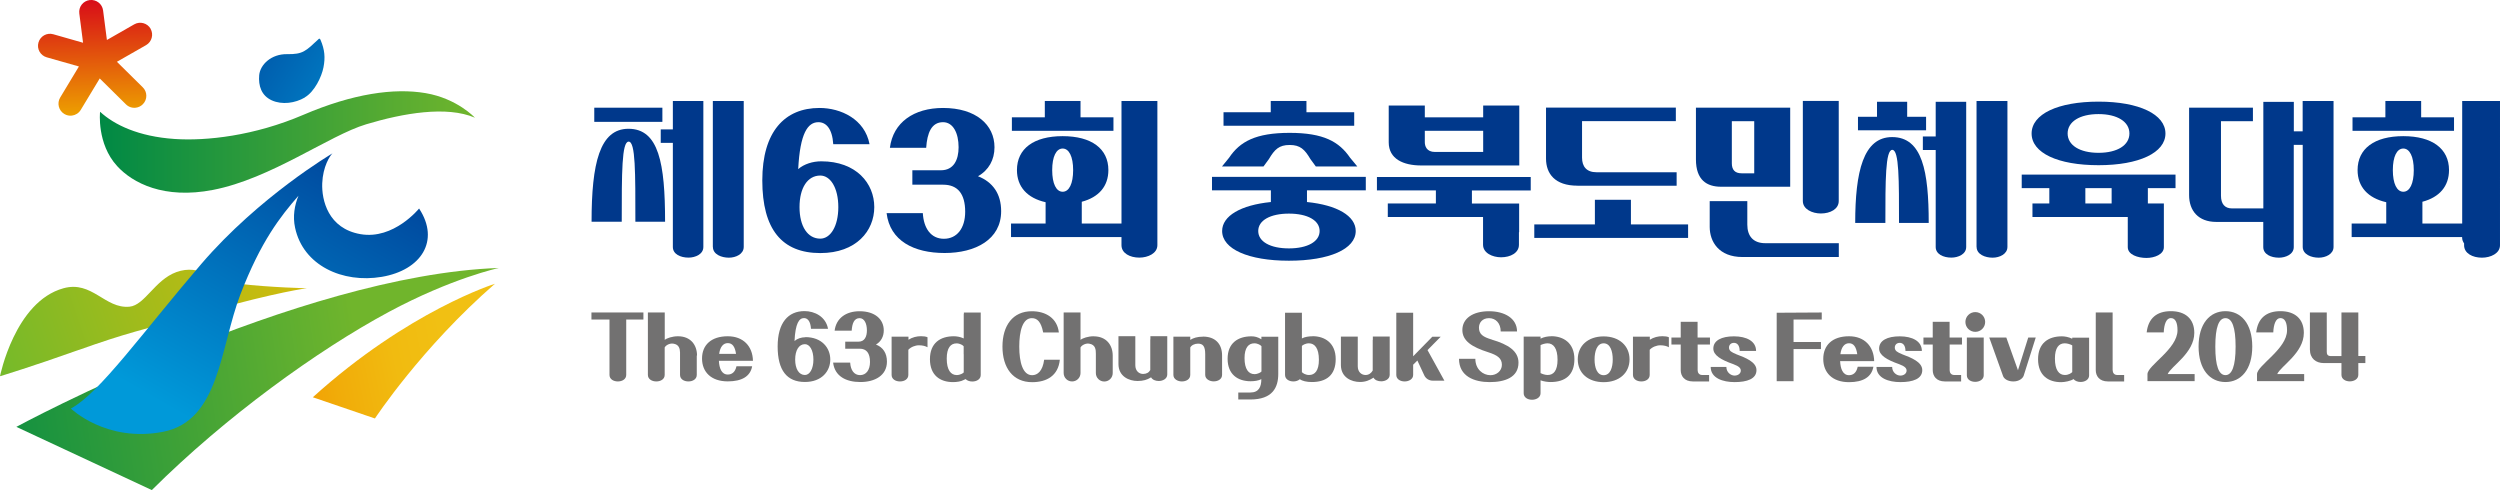
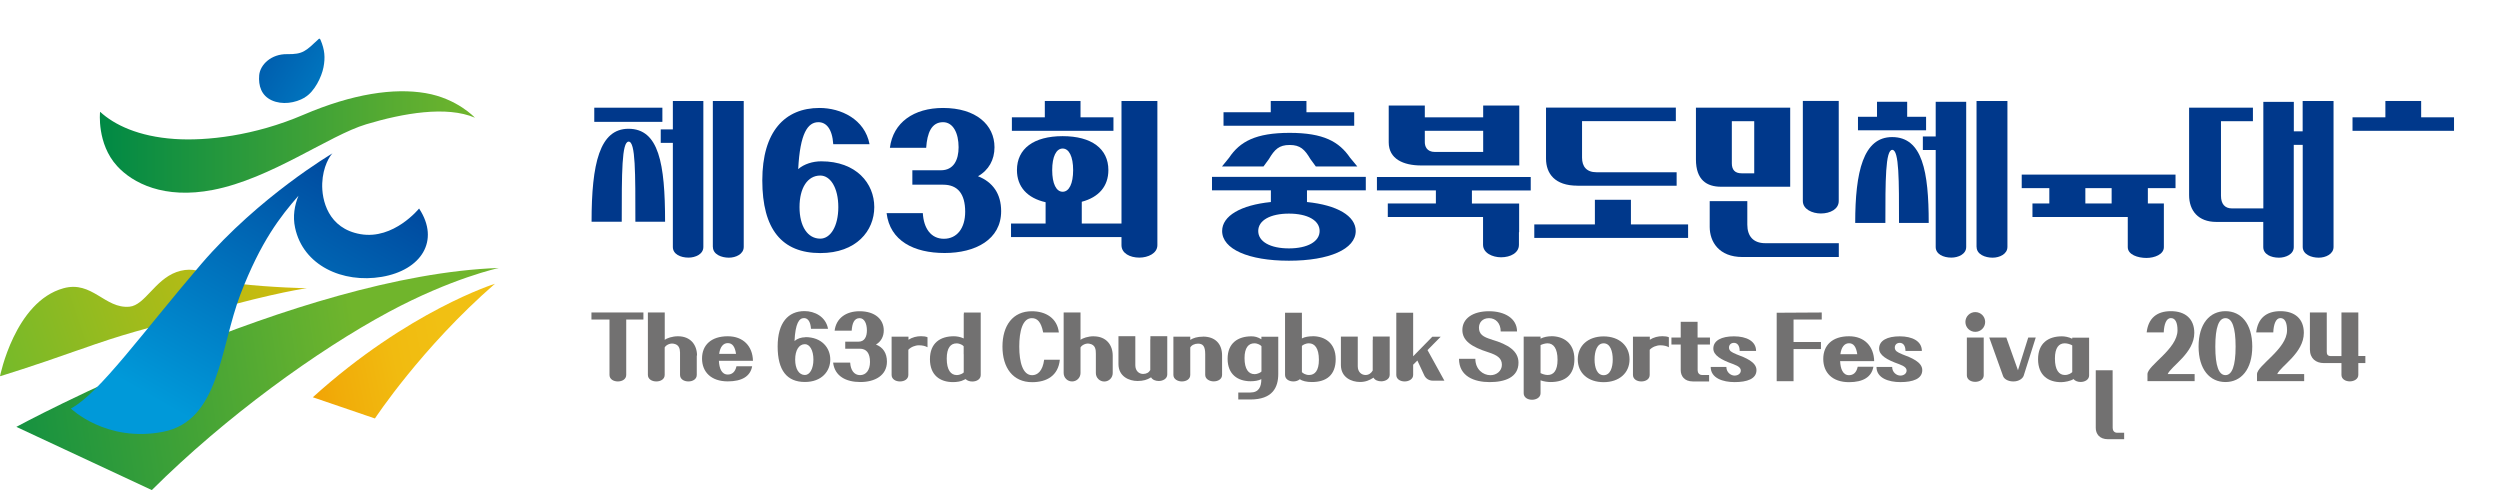
<svg xmlns="http://www.w3.org/2000/svg" xmlns:xlink="http://www.w3.org/1999/xlink" id="_레이어_1" viewBox="0 0 379.54 74.41">
  <defs>
    <style>.cls-1{fill:url(#_무제_그라디언트_120);}.cls-1,.cls-2,.cls-3,.cls-4,.cls-5,.cls-6,.cls-7,.cls-8,.cls-9{stroke-width:0px;}.cls-2{fill:url(#_무제_그라디언트_22-2);}.cls-3{fill:url(#_무제_그라디언트_102-2);}.cls-4{fill:#00388b;}.cls-5{fill:url(#_무제_그라디언트_102);}.cls-6{fill:#727171;}.cls-7{fill:url(#_무제_그라디언트_227);}.cls-8{fill:url(#_무제_그라디언트_22);}.cls-9{fill:url(#_무제_그라디언트_199);}</style>
    <linearGradient id="_무제_그라디언트_227" x1="-3.92" y1="54.62" x2="60.45" y2="32.77" gradientUnits="userSpaceOnUse">
      <stop offset="0" stop-color="#6fba2c" />
      <stop offset="1" stop-color="#f2bc00" />
    </linearGradient>
    <linearGradient id="_무제_그라디언트_102" x1="-8.74" y1="-15.26" x2="55.47" y2="-28.52" gradientTransform="translate(-1.95 81.94) rotate(3.1)" gradientUnits="userSpaceOnUse">
      <stop offset="0" stop-color="#008945" />
      <stop offset="1" stop-color="#70b52c" />
    </linearGradient>
    <linearGradient id="_무제_그라디언트_22" x1="32.85" y1="3.15" x2="60.79" y2="20.4" gradientUnits="userSpaceOnUse">
      <stop offset="0" stop-color="#00479d" />
      <stop offset="1" stop-color="#0099d9" />
    </linearGradient>
    <linearGradient id="_무제_그라디언트_102-2" x1="15.16" y1="21.57" x2="72.09" y2="21.57" gradientTransform="matrix(1,0,0,1,0,0)" xlink:href="#_무제_그라디언트_102" />
    <linearGradient id="_무제_그라디언트_22-2" x1="36.3" y1="197.49" x2="8.78" y2="234.99" gradientTransform="translate(-5.62 -168.44) rotate(-6.45)" xlink:href="#_무제_그라디언트_22" />
    <linearGradient id="_무제_그라디언트_120" x1="41.98" y1="58.28" x2="67.79" y2="52.95" gradientUnits="userSpaceOnUse">
      <stop offset="0" stop-color="#f39800" />
      <stop offset=".34" stop-color="#f1ac09" />
      <stop offset=".7" stop-color="#f1bb10" />
      <stop offset="1" stop-color="#f1c013" />
    </linearGradient>
    <linearGradient id="_무제_그라디언트_199" x1="-.77" y1=".79" x2=".97" y2="-16.61" gradientTransform="translate(15.37 16.6) rotate(-7)" gradientUnits="userSpaceOnUse">
      <stop offset="0" stop-color="#eda000" />
      <stop offset="1" stop-color="#d80c18" />
    </linearGradient>
  </defs>
  <path class="cls-7" d="M11.96,53.13c7.12-2.54,9.1-2.91,19.67-5.87,10.57-2.96,14.96-3.5,14.96-3.5,0,0-5.22-.09-10.61-.7-3.37-.38-5.58-3.07-9.21-1.75-3.27,1.19-4.79,5.03-7.11,5.25-3.73.35-5.67-4-10.02-2.8C2.25,45.79,0,57.12,0,57.12c0,0,4.84-1.46,11.96-4Z" />
  <path class="cls-5" d="M2.47,64.81s42.59-23.05,73.27-24.13c0,0-7.14,1.53-16.72,6.68-10.82,5.82-24.79,15.91-35.97,27.04l-20.58-9.6Z" />
  <path class="cls-8" d="M46.28,14.8c-1.47.86-3.45,1.15-5.03.43-1.57-.72-2.04-2.21-1.9-3.82.15-1.6,1.83-3.23,4.24-3.19,2.41.04,2.83-.47,4.76-2.27,0,0,.16-.23.31.1.65,1.52.73,2.7.45,4.16-.28,1.46-1.36,3.71-2.83,4.57Z" />
  <path class="cls-3" d="M15.19,17s-.52,4.81,2.59,8.21c2.36,2.58,7.11,5.07,14.56,3.62,8.8-1.7,17.62-8.27,23.25-9.96,5.62-1.69,12.23-2.84,16.51-1,0,0-2.68-2.91-7.48-3.73-4.8-.82-11.07.08-18.56,3.29s-14.76,3.99-19.53,3.67c-5.53-.37-9.19-2.16-11.32-4.12Z" />
  <path class="cls-2" d="M63.62,31.66s-3.84,4.76-8.88,3.89c-4.94-.85-5.92-5.19-5.82-7.73.1-2.53,1.16-4.18,1.56-4.54,0,0-11.11,6.53-19.91,16.78-8.85,10.32-15.48,19.67-19.81,21.96,0,0,5.35,5.2,13.97,3.54,8.64-1.67,8.65-12.74,11.77-20.87,3.1-8.07,6.09-11.85,8.81-14.97-.59,1.45-.89,3.11-.51,4.86,1.22,5.72,7.2,8.46,13.16,7.45,5.98-1.02,8.87-5.47,5.68-10.35Z" />
  <path class="cls-1" d="M47.49,60.31l9.43,3.22s7.08-10.76,18.22-20.45c0,0-13.12,4.09-27.65,17.23Z" />
-   <path class="cls-9" d="M22.87,4.37c-.5-.87-1.61-1.17-2.48-.68l-4.16,2.38-.58-4.49c-.13-.99-1.03-1.69-2.03-1.57,0,0,0,0-.01,0-1,.13-1.7,1.04-1.57,2.04l.57,4.44-4.52-1.29c-.97-.28-1.97.28-2.25,1.25-.28.97.28,1.97,1.25,2.25l4.89,1.39-2.84,4.71c-.52.86-.24,1.98.62,2.5.36.22.77.3,1.16.25.54-.07,1.04-.37,1.34-.87l2.88-4.77,3.98,3.93c.41.41.97.58,1.5.51.39-.05.77-.22,1.07-.53.71-.71.7-1.87-.02-2.57l-3.92-3.87,4.43-2.53c.87-.5,1.17-1.61.68-2.48Z" />
  <path class="cls-4" d="M95.42,19.55c-4.38,0-5.61,5.25-5.61,14.11h4.58c0-7.45,0-12.16,1.05-12.16s1.02,4.71,1.02,12.16h4.51c0-8.86-.95-14.11-5.56-14.11Z" />
  <path class="cls-4" d="M108.23,37.48c0,1.15,1.31,1.64,2.43,1.64,1.05,0,2.25-.54,2.25-1.64V15.33h-4.69v22.15Z" />
  <path class="cls-4" d="M102.15,19.64h-1.84v2.05h1.84v15.81c0,1.08,1.15,1.61,2.38,1.61,1.02,0,2.25-.51,2.25-1.61V15.33h-4.63v4.31Z" />
  <rect class="cls-4" x="90.22" y="16.35" width="10.34" height="2.15" />
  <path class="cls-4" d="M124.69,24.49c-1.31,0-2.61.41-3.51,1.18.28-5.47,1.46-7.12,3.07-7.12,1.15,0,2.1.96,2.25,3.34h5.51c-.72-3.8-4.35-5.5-7.6-5.5-5.27,0-8.68,3.59-8.68,11s2.97,11.03,8.81,11.03c5.45,0,8.19-3.37,8.19-6.98s-2.74-6.95-8.04-6.95ZM124.53,36.23c-1.92,0-3.15-1.86-3.15-4.79s1.23-4.79,3.15-4.79c1.54,0,2.74,1.86,2.74,4.79s-1.2,4.79-2.74,4.79Z" />
  <path class="cls-4" d="M148.45,26.77c1.66-.93,2.53-2.52,2.53-4.41,0-3.42-2.82-5.97-7.81-5.97-4.43,0-7.58,2.19-8.07,6.05h5.51c.15-2.24.79-3.89,2.56-3.89,1.54,0,2.36,1.67,2.36,3.8,0,1.92-.74,3.5-2.69,3.5h-4.33v2.19h4.69c2.2,0,3.33,1.4,3.33,4.11,0,2.52-1.26,4.1-3.23,4.1s-3.07-1.59-3.2-3.89h-5.5c.51,4.21,4.15,6.05,8.81,6.05s8.58-2.03,8.58-6.35c0-2.65-1.28-4.43-3.53-5.31Z" />
  <path class="cls-4" d="M192.64,24.15c.87-1.47,1.54-2.14,3.15-2.14s2.28.67,3.15,2.14l.82,1.12h6.3l-1.1-1.33c-1.66-2.43-4.02-3.77-9.17-3.77s-7.55,1.32-9.19,3.77l-1.08,1.33h6.3l.82-1.12Z" />
  <path class="cls-4" d="M184.01,28.9h8.93v1.77c-4.56.46-7.4,2.1-7.4,4.4,0,2.74,3.99,4.51,10.14,4.51s10.14-1.77,10.14-4.51c0-2.3-2.84-3.94-7.4-4.4v-1.77h8.93v-2.05h-23.35v2.05ZM200.34,35.07c0,1.61-1.84,2.64-4.66,2.64s-4.66-1.02-4.66-2.64,1.84-2.64,4.66-2.64,4.66,1.02,4.66,2.64Z" />
  <polygon class="cls-4" points="205.59 17.04 198.34 17.04 198.34 15.33 192.92 15.33 192.92 17.04 185.75 17.04 185.75 19.09 205.59 19.09 205.59 17.04" />
  <path class="cls-4" d="M209.06,28.91h8.93v1.98h-7.3v2.05h14.46v.51h0v3.71c0,1.25,1.43,1.9,2.74,1.9,1.43,0,2.71-.67,2.71-1.9v-1.91h.03v-4.35h-7.17v-1.98h8.93v-2.05h-23.35v2.05Z" />
  <path class="cls-4" d="M215.76,25.12h14.89v-9.1h-5.48v1.79h-8.86v-1.79h-5.48v5.59c0,2.52,2.22,3.51,4.93,3.51ZM216.31,19.86h8.86v3.21h-7.31c-1.3,0-1.55-.91-1.55-1.49v-1.72Z" />
  <path class="cls-4" d="M239.47,28.2h15.07v-2.05h-12.17c-1.51,0-2.19-.87-2.19-2.22v-5.54h14.24v-2.05h-19.71v7.74c0,2.27,1.34,4.11,4.77,4.11Z" />
  <polygon class="cls-4" points="247.6 30.33 242.13 30.33 242.13 34.07 232.93 34.07 232.93 36.12 256.28 36.12 256.28 34.07 247.6 34.07 247.6 30.33" />
  <path class="cls-4" d="M265.27,34.11v-3.57h-5.71v3.91c0,2.23,1.38,4.57,4.98,4.57h14.62v-2.1h-11.17c-1.81,0-2.72-1.07-2.72-2.8Z" />
  <path class="cls-4" d="M271.78,28.36v-12.01h-14.31v7.85c0,3.14,1.66,4.15,3.82,4.15h10.49ZM262.92,18.4h3.4v7.91h-1.93c-1.01,0-1.47-.55-1.47-1.51v-6.4Z" />
  <path class="cls-4" d="M273.7,30.52c0,1.25,1.43,1.89,2.74,1.89,1.43,0,2.71-.67,2.71-1.89v-15.2h-5.45v15.2Z" />
  <path class="cls-4" d="M293.87,20.72h-1.95v2.05h1.95v14.73c0,1.08,1.15,1.61,2.38,1.61,1.02,0,2.25-.51,2.25-1.61V15.45h-4.63v5.27Z" />
  <polygon class="cls-4" points="292.41 17.73 289.54 17.73 289.54 15.45 284.96 15.45 284.96 17.73 282.07 17.73 282.07 19.78 292.41 19.78 292.41 17.73" />
  <path class="cls-4" d="M300.08,37.48c0,1.15,1.31,1.64,2.43,1.64,1.05,0,2.25-.54,2.25-1.64V15.33h-4.69v22.15Z" />
  <path class="cls-4" d="M287.26,20.81c-4.38,0-5.61,5.25-5.61,13.03h4.58c0-6.38,0-11.09,1.05-11.09s1.02,4.71,1.02,11.09h4.51c0-7.78-.95-13.03-5.56-13.03Z" />
  <path class="cls-4" d="M306.92,28.56h4.2v2.33h-2.56v2.05h14.47s0,4.58,0,4.58c0,1.15,1.53,1.64,2.84,1.64,1.23,0,2.64-.54,2.64-1.64v-6.63h0s0,0,0,0h-2.43v-2.33h4.2v-2.05h-23.35v2.05ZM316.59,28.56h3.99v2.33h-3.99v-2.33Z" />
-   <path class="cls-4" d="M318.59,25.08c6.17,0,10.16-1.9,10.16-4.81s-3.99-4.84-10.16-4.84-10.16,1.89-10.16,4.84,3.99,4.81,10.16,4.81ZM318.59,17.32c2.84,0,4.69,1.15,4.69,2.94s-1.84,2.94-4.69,2.94-4.69-1.15-4.69-2.94,1.84-2.94,4.69-2.94Z" />
  <path class="cls-4" d="M349.6,19.94h-1.36v-4.48h-4.63v16.18h-4.76c-1.1,0-1.67-.69-1.67-1.93v-11.31h4.85v-2.05h-9.69v13.27c0,2.37,1.4,4.07,4.12,4.07h7.14v3.82c0,1.08,1.15,1.61,2.38,1.61,1.02,0,2.25-.51,2.25-1.61v-15.52h1.36v15.49c0,1.15,1.31,1.64,2.43,1.64,1.05,0,2.25-.54,2.25-1.64V15.33h-4.69v4.61Z" />
  <polygon class="cls-4" points="169.04 17.81 164.04 17.81 164.04 15.33 158.62 15.33 158.62 17.81 153.62 17.81 153.62 19.86 169.04 19.86 169.04 17.81" />
  <path class="cls-4" d="M170.27,33.94h-6.04v-3.31c2.59-.68,4.04-2.36,4.04-4.81,0-3.25-2.56-5.15-6.94-5.15s-6.94,1.89-6.94,5.15c0,2.54,1.57,4.25,4.35,4.88v3.24h-5.25v2.05h16.77v1.23c0,1.23,1.28,1.89,2.71,1.89,1.31,0,2.74-.64,2.74-1.89V15.33h-5.45v18.61ZM161.33,22.55c.97,0,1.59,1.23,1.59,3.28s-.61,3.28-1.59,3.28-1.59-1.23-1.59-3.28.61-3.28,1.59-3.28Z" />
  <polygon class="cls-4" points="372.56 17.81 367.57 17.81 367.57 15.33 362.14 15.33 362.14 17.81 357.15 17.81 357.15 19.86 372.56 19.86 372.56 17.81" />
-   <path class="cls-4" d="M379.25,15.33h-5.45v18.61h-6.04v-3.31c2.59-.68,4.04-2.36,4.04-4.81,0-3.25-2.56-5.15-6.94-5.15s-6.94,1.89-6.94,5.15c0,2.54,1.57,4.25,4.35,4.88v3.24h-5.25v2.05h16.77v.05c0,.35.11.65.3.91v.28c0,1.23,1.28,1.89,2.71,1.89,1.31,0,2.74-.64,2.74-1.89V15.33h-.3ZM364.86,22.55c.97,0,1.59,1.23,1.59,3.28s-.61,3.28-1.59,3.28-1.59-1.23-1.59-3.28.61-3.28,1.59-3.28Z" />
  <path class="cls-6" d="M110.49,51.05c-2.53,0-3.91,1.34-3.91,3.38s1.38,3.47,3.91,3.47c2.13,0,3.43-.76,3.7-2.3h-2.38c-.2.93-.73,1.26-1.32,1.26-.94,0-1.3-.96-1.35-2.09h5.17c-.05-2.22-1.48-3.72-3.82-3.72ZM109.18,53.72c.14-1.04.61-1.63,1.31-1.63s1.09.54,1.25,1.63h-2.56Z" />
  <path class="cls-6" d="M122.27,51.2c-.61,0-1.23.2-1.65.57.13-2.67.69-3.48,1.44-3.48.54,0,.99.47,1.06,1.63h2.59c-.34-1.86-2.04-2.69-3.57-2.69-2.48,0-4.08,1.75-4.08,5.37s1.4,5.39,4.14,5.39c2.56,0,3.85-1.64,3.85-3.41s-1.29-3.4-3.78-3.4ZM122.2,56.93c-.9,0-1.48-.91-1.48-2.34s.58-2.34,1.48-2.34c.72,0,1.29.91,1.29,2.34s-.57,2.34-1.29,2.34Z" />
  <path class="cls-6" d="M132.98,52.31c.78-.45,1.19-1.23,1.19-2.15,0-1.67-1.32-2.91-3.67-2.91-2.08,0-3.56,1.07-3.79,2.95h2.59c.07-1.1.37-1.9,1.2-1.9.72,0,1.11.82,1.11,1.86,0,.94-.35,1.71-1.26,1.71h-2.03v1.07h2.2c1.03,0,1.56.68,1.56,2.01,0,1.23-.59,2-1.51,2s-1.44-.78-1.5-1.9h-2.59c.24,2.06,1.95,2.95,4.14,2.95s4.03-.99,4.03-3.1c0-1.3-.6-2.17-1.66-2.59Z" />
  <path class="cls-6" d="M156.69,56.96c-1.41,0-1.95-1.96-1.95-4.33s.51-4.33,1.91-4.33c.81,0,1.4.53,1.72,2.17h2.38c-.24-2.15-1.97-3.22-4.1-3.22-2.89,0-4.46,2.17-4.46,5.37s1.58,5.4,4.5,5.4c2.22,0,3.97-.98,4.21-3.41h-2.38c-.23,1.75-1.02,2.35-1.83,2.35Z" />
  <path class="cls-6" d="M191.51,51.51c-.59-.35-1.02-.45-1.52-.45-2.06,0-3.62,1.03-3.62,3.41s1.55,3.41,3.5,3.41c.56,0,1.2-.09,1.62-.32,0,1.18-.38,2.03-1.68,2.03h-1.82v1.06h1.82c3.39,0,4.25-1.82,4.25-3.89v-5.64h-2.56v.4ZM191.51,56.4c-.07.11-.54.4-1.06.4-.89,0-1.51-.75-1.51-2.43,0-1.58.6-2.25,1.49-2.25.52,0,.96.28,1.08.44v3.84Z" />
  <path class="cls-6" d="M199.29,51.05c-.57,0-1.21.09-1.64.33v-3.9h-2.56v9.44c0,.64.6.99,1.27.99.36,0,.73-.12.98-.34.35.27,1.04.43,1.82.43,2.18,0,3.62-1.03,3.62-3.48s-1.67-3.48-3.5-3.48ZM198.73,56.93c-.52,0-.96-.28-1.08-.44v-3.97c.07-.11.54-.4,1.06-.4.89,0,1.52.75,1.52,2.5,0,1.64-.6,2.31-1.49,2.31Z" />
  <path class="cls-6" d="M218.71,51.12h-1.26l-2.91,2.97v-6.61h-2.56v9.44c0,.64.6.99,1.27.99.61,0,1.29-.33,1.29-.99v-1.55l.64-.64,1.04,2.24c.23.5.73.82,1.28.82h1.78l-2.56-4.64,2-2.03Z" />
  <path class="cls-6" d="M146.31,47.68v3.7c-.53-.25-1.08-.33-1.51-.33-2.06,0-3.62,1.03-3.62,3.48s1.55,3.48,3.5,3.48c.57,0,1.21-.09,1.64-.33l.27-.13c.25.25.65.37,1.02.37.67,0,1.28-.35,1.28-.99v-9.48h-2.56v.24ZM146.31,53.77v2.77c-.07.11-.54.4-1.06.4-.89,0-1.52-.75-1.52-2.5,0-1.64.6-2.31,1.49-2.31.52,0,.96.28,1.08.44v1.2Z" />
  <path class="cls-6" d="M166.04,51.05c-.83,0-1.68.28-2,.55v-4.16h-2.56v9.19c0,.71.57,1.28,1.28,1.28s1.28-.57,1.28-1.28v-3.88c.19-.35.78-.66,1.3-.58,1,.15,1.03.94,1.03,1.55v2.92c0,.71.57,1.28,1.28,1.28s1.28-.57,1.28-1.28v-2.65c0-1.58-.94-2.93-2.9-2.93Z" />
  <path class="cls-6" d="M182.64,51.11c-.87,0-1.47.2-1.94.49v-.49h-2.56v5.81c0,.65.67.99,1.29.99.67,0,1.27-.35,1.27-.99v-4.16c.17-.34.65-.59,1.17-.59.75,0,1.1.39,1.1,1.59v3.15c0,.65.67.99,1.29.99.67,0,1.27-.35,1.27-.99v-2.95c0-1.78-1.06-2.86-2.9-2.86Z" />
  <path class="cls-6" d="M208.4,51.6v4.65c-.21.38-.58.68-1.09.68-.61,0-1.18-.45-1.18-1.32v-4.51h-2.56v4.31c0,1.91,1.63,2.58,2.9,2.58.87,0,1.47-.29,1.94-.59l.11-.07c.2.37.66.56,1.17.56.61,0,1.29-.33,1.29-.99v-5.81h-2.56v.49Z" />
  <path class="cls-6" d="M226.51,51.56c-1.37-.4-1.98-.82-1.98-1.82,0-.76.52-1.44,1.53-1.44s1.77.77,1.77,2.02h2.48c0-1.98-1.88-3.07-4.25-3.07-2.49,0-4.05,1.12-4.05,2.85,0,1.63,1.4,2.57,3.94,3.38,1.37.44,2.06.91,2.06,1.9,0,.94-.82,1.58-1.73,1.58-1.15,0-2.3-.9-2.3-2.49h-2.48c0,2.68,2.34,3.54,4.65,3.54s4.38-.71,4.38-2.95c0-1.78-1.58-2.77-4.02-3.49Z" />
  <path class="cls-6" d="M235.51,51.05c-.52,0-1.11.1-1.63.36v-.31h-2.56v8.6c0,.64.6.99,1.27.99.61,0,1.29-.33,1.29-.99v-1.96c.51.19,1.13.26,1.52.26,2.18,0,3.62-1.03,3.62-3.48s-1.67-3.48-3.5-3.48ZM234.96,56.93c-.38,0-.82-.15-1.08-.29v-4.25c.25-.12.69-.27,1.06-.27.89,0,1.52.75,1.52,2.5,0,1.64-.6,2.31-1.49,2.31Z" />
  <path class="cls-6" d="M243.46,51.07c-2.36,0-3.93,1.4-3.93,3.49s1.58,3.46,3.93,3.46,3.93-1.39,3.93-3.46-1.58-3.49-3.93-3.49ZM243.46,56.96c-1.01,0-1.38-1.16-1.38-2.39s.37-2.45,1.38-2.45,1.38,1.22,1.38,2.45-.37,2.39-1.38,2.39Z" />
  <path class="cls-6" d="M259.6,52.31v-1.07h-1.88v-2.39h-2.56v2.39h-1.41v1.07h1.41v3.88c0,.88.53,1.72,1.86,1.72h2.45v-.98h-1.05c-.46,0-.69-.33-.69-.72v-3.9h1.88Z" />
  <path class="cls-6" d="M263.55,53.75c-.66-.27-1.06-.48-1.06-.99,0-.4.29-.71.75-.71.49,0,.87.38.87,1.23h2.49c0-1.5-1.47-2.22-3.36-2.22s-3.13.63-3.13,1.86c0,1,1.13,1.7,3.05,2.37.89.33,1.12.63,1.12.98,0,.41-.39.75-.95.75s-1.24-.49-1.24-1.31h-2.38c0,1.71,1.88,2.3,3.62,2.3,1.91,0,3.33-.49,3.33-1.82,0-1.23-1.64-1.88-3.11-2.43Z" />
  <polygon class="cls-6" points="269.73 57.87 272.29 57.87 272.29 52.99 276.45 52.99 276.45 51.92 272.29 51.92 272.29 48.51 276.57 48.51 276.57 47.44 269.73 47.48 269.73 57.87" />
  <path class="cls-6" d="M280.71,51.05c-2.53,0-3.91,1.36-3.91,3.44s1.38,3.53,3.91,3.53c2.13,0,3.43-.78,3.7-2.34h-2.38c-.2.95-.73,1.28-1.32,1.28-.94,0-1.3-.98-1.35-2.13h5.17c-.05-2.26-1.48-3.78-3.82-3.78ZM279.4,53.77c.14-1.06.61-1.66,1.31-1.66s1.09.55,1.25,1.66h-2.56Z" />
  <path class="cls-6" d="M307.92,51.24l-1.56,4.97-1.77-4.97h-2.59l2.1,5.86c.14.4.7.81,1.56.81s1.43-.46,1.57-.88l1.83-5.79h-1.14Z" />
  <path class="cls-6" d="M333.13,50.54c0-2.15-1.38-3.3-3.55-3.3s-3.44,1.1-3.68,3.22h2.59c.05-1.23.39-2.17,1.08-2.17s1.01.69,1.01,1.86c0,2.83-4.52,5.31-4.56,6.64v1.07h7.16v-1.07h-4.09c.53-1.22,4.04-3.19,4.04-6.26Z" />
  <path class="cls-6" d="M337.86,47.24c-2.36,0-4.08,1.88-4.08,5.37s1.72,5.39,4.08,5.39,4.07-1.89,4.07-5.39-1.72-5.37-4.07-5.37ZM337.86,56.95c-1,0-1.54-1.36-1.54-4.33s.54-4.32,1.54-4.32,1.54,1.36,1.54,4.32-.55,4.33-1.54,4.33Z" />
  <path class="cls-6" d="M349.76,50.54c0-2.15-1.38-3.3-3.55-3.3s-3.44,1.1-3.68,3.22h2.59c.05-1.23.39-2.17,1.08-2.17s1.01.69,1.01,1.86c0,2.83-4.52,5.31-4.56,6.64v1.07h7.16v-1.07h-4.09c.53-1.22,4.04-3.19,4.04-6.26Z" />
  <path class="cls-6" d="M358.03,54.06v-6.62h-2.56v6.62h-1.58c-.51,0-.65-.25-.65-.63v-5.99h-2.56v5.6c0,1.4.93,2.08,2.11,2.08h2.68v1.79c0,.64.6.99,1.27.99.61,0,1.29-.33,1.29-.99v-1.79h1.07v-1.07h-1.07Z" />
  <path class="cls-6" d="M250.47,51.6v-.49h-2.56v5.81c0,.64.6.99,1.27.99,0,0,0,0,0,0s0,0,0,0c.67,0,1.27-.35,1.27-.99v-3.82c.39-.42,1.03-.68,1.62-.68.52,0,1,.12,1.29.3v-1.52c-.24-.11-.55-.16-.99-.16-.64,0-1.32.16-1.92.55Z" />
  <path class="cls-6" d="M288.72,53.75c-.66-.27-1.06-.48-1.06-.99,0-.4.29-.71.75-.71.49,0,.87.38.87,1.23h2.49c0-1.5-1.47-2.22-3.36-2.22s-3.13.63-3.13,1.86c0,1,1.13,1.7,3.05,2.37.89.33,1.12.63,1.12.98,0,.41-.39.75-.95.75s-1.24-.49-1.24-1.31h-2.38c0,1.71,1.88,2.3,3.62,2.3,1.91,0,3.33-.49,3.33-1.82,0-1.23-1.64-1.88-3.11-2.43Z" />
-   <path class="cls-6" d="M297.86,52.31v-1.07h-1.88v-2.39h-2.56v2.39h-1.41v1.07h1.41v3.88c0,.88.53,1.72,1.86,1.72h2.45v-.98h-1.05c-.46,0-.69-.33-.69-.72v-3.9h1.88Z" />
-   <path class="cls-6" d="M320.73,56.21v-8.77h-2.56v8.75c0,.88.53,1.72,1.86,1.72h2.45v-.98h-1.05c-.46,0-.69-.33-.69-.72Z" />
+   <path class="cls-6" d="M320.73,56.21h-2.56v8.75c0,.88.53,1.72,1.86,1.72h2.45v-.98h-1.05c-.46,0-.69-.33-.69-.72Z" />
  <path class="cls-6" d="M298.6,56.98c0,.64.6.99,1.27.99.61,0,1.29-.33,1.29-.99v-5.74h-2.56v5.74Z" />
  <path class="cls-6" d="M314.6,51.43c-.54-.27-1.13-.37-1.57-.37-2.06,0-3.62,1.03-3.62,3.48s1.55,3.48,3.5,3.48c.56,0,1.49-.19,1.88-.47h0c.23.28.64.44,1.08.44.61,0,1.29-.33,1.29-.99v-5.74h-2.56v.19ZM314.6,56.49c-.16.16-.55.44-1.12.44-.89,0-1.51-.75-1.51-2.5,0-1.64.6-2.31,1.49-2.31.4,0,.88.16,1.14.31v4.06Z" />
  <path class="cls-6" d="M299.88,47.38c-.83,0-1.5.67-1.5,1.5s.67,1.5,1.5,1.5,1.5-.67,1.5-1.5-.67-1.5-1.5-1.5Z" />
  <path class="cls-6" d="M174.63,51.53v4.65c-.21.38-.58.59-1.09.59-.61,0-1.18-.45-1.18-1.32v-4.41h-2.56v4.22c0,1.91,1.63,2.58,2.9,2.58.87,0,1.47-.2,1.94-.49l.11-.07c.2.37.66.56,1.17.56.61,0,1.29-.33,1.29-.99v-5.81h-2.56v.49Z" />
  <path class="cls-6" d="M137.92,51.6v-.49h-2.56v5.81c0,.64.6.99,1.27.99,0,0,0,0,0,0s0,0,0,0c.67,0,1.27-.35,1.27-.99v-3.82c.39-.42,1.03-.68,1.62-.68.52,0,1,.12,1.29.3v-1.52c-.24-.11-.55-.16-.99-.16-.64,0-1.32.16-1.92.55Z" />
  <path class="cls-6" d="M89.81,48.51h2.72v8.41c0,.64.6.99,1.27.99,0,0,0,0,0,0,0,0,0,0,0,0,.67,0,1.27-.35,1.27-.99v-8.41h2.61v-1.07h-7.89v1.07Z" />
  <path class="cls-6" d="M105.82,53.98c0-1.58-.94-2.93-2.9-2.93-.83,0-1.68.28-2,.55v-4.16h-2.56v9.48c0,.64.61.99,1.28.99,0,0,0,0,0,0s0,0,0,0c.67,0,1.27-.35,1.27-.99v-4.17c.18-.35.77-.66,1.3-.58.9.13,1.01.78,1.03,1.35v3.4c0,.64.6.99,1.27.99,0,0,0,0,0,0s0,0,0,0c.67,0,1.27-.35,1.27-.99v-2.94Z" />
</svg>